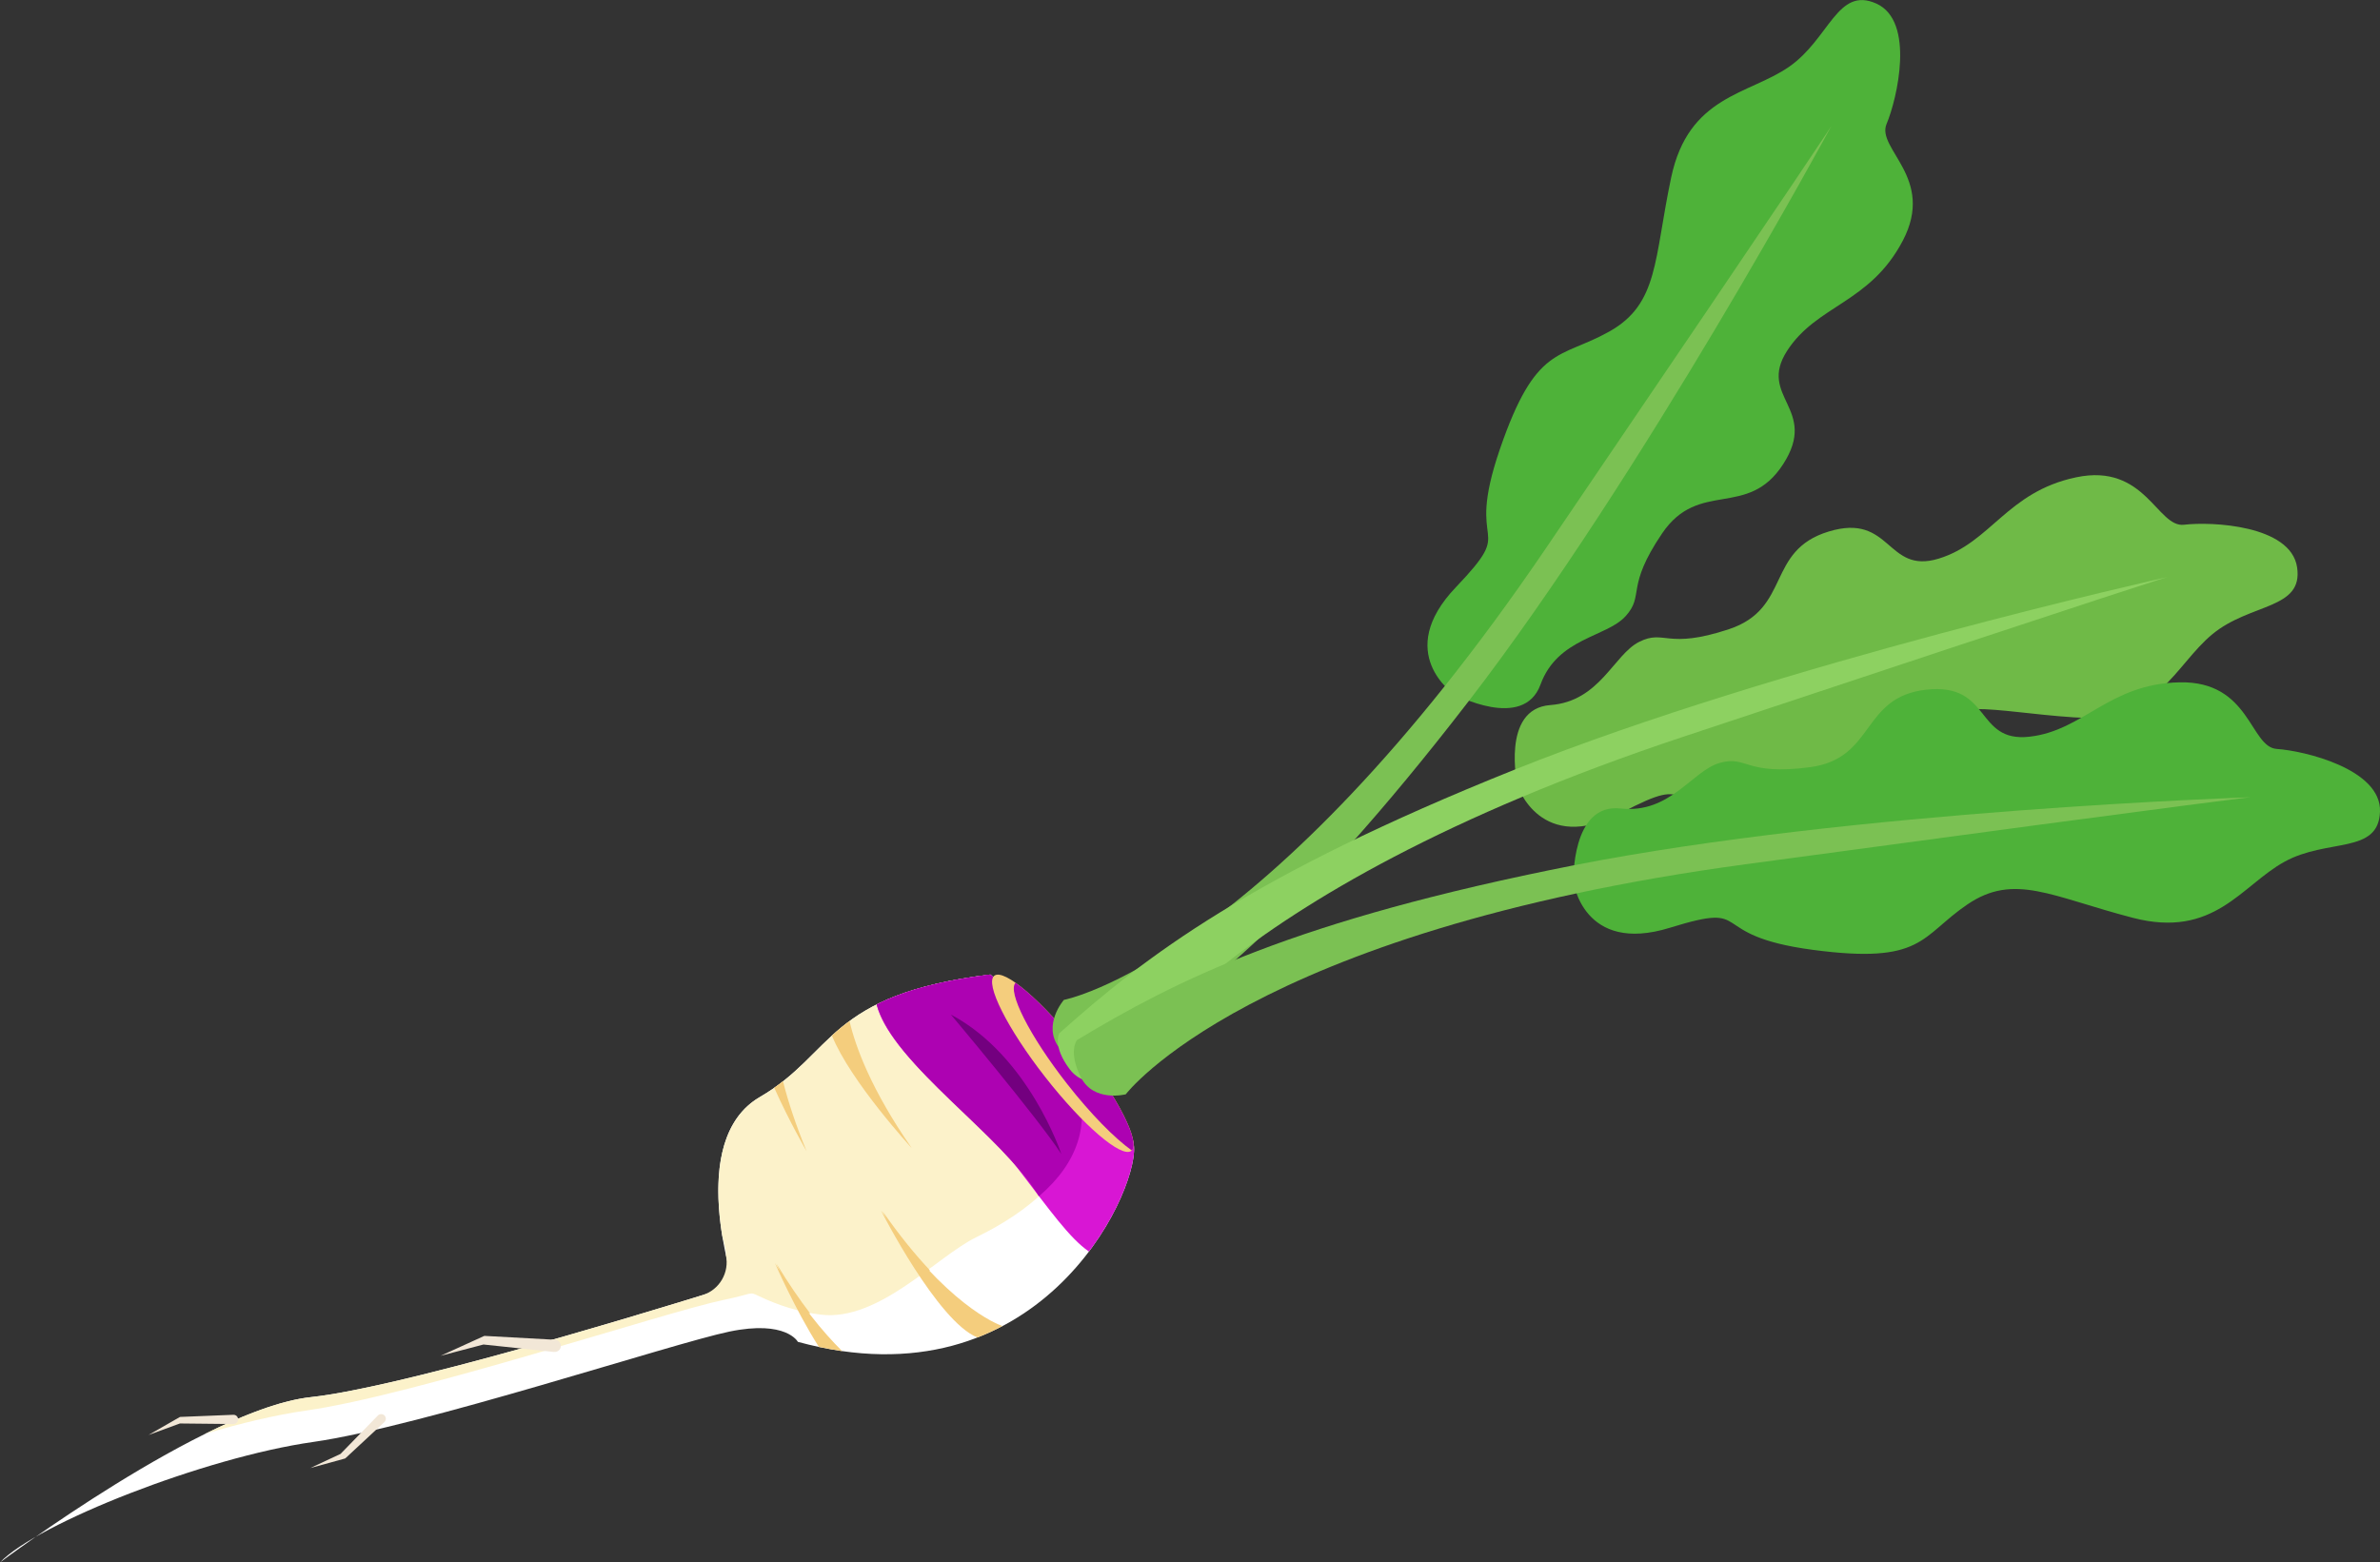
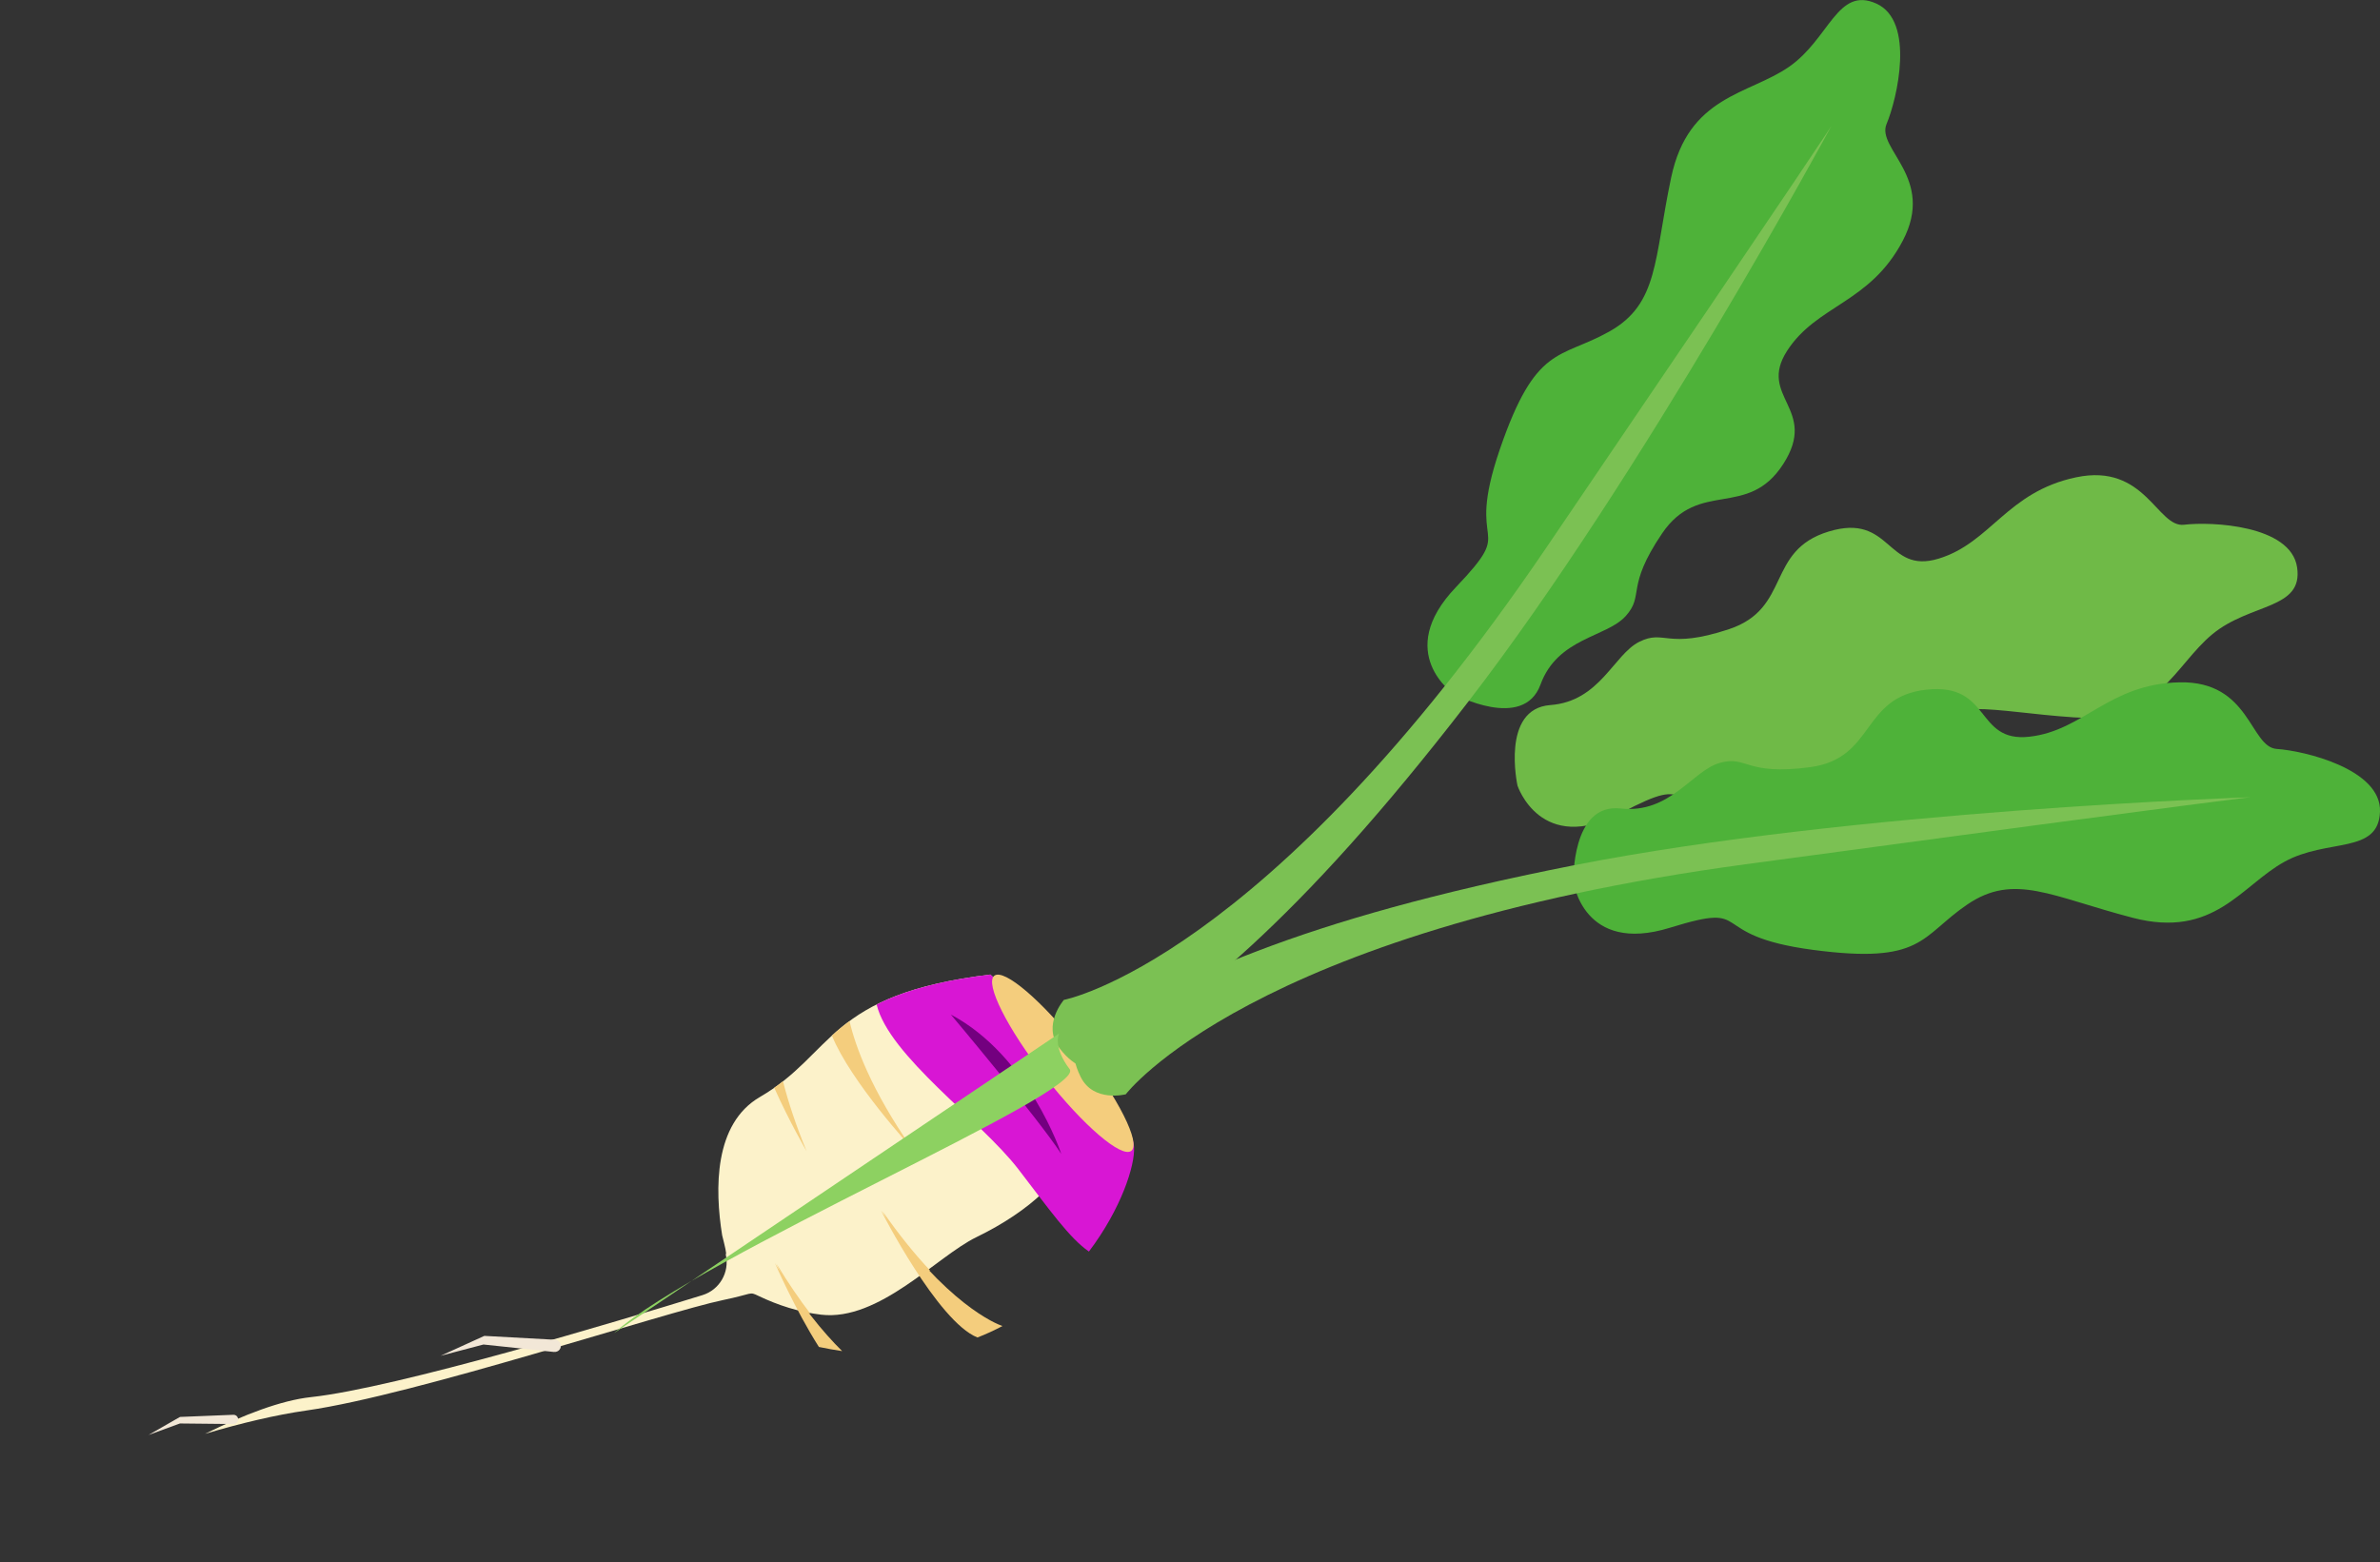
<svg xmlns="http://www.w3.org/2000/svg" xmlns:xlink="http://www.w3.org/1999/xlink" id="basic-layout" viewBox="0 0 430.05 282.36">
  <rect x="0" y="0" width="430.05" height="282.36" fill="#333333" stroke="none" />
  <defs>
    <symbol id="prize" viewBox="0 0 430.05 282.36">
      <g>
-         <path d="M178.95,176.12s25.42,22.46,25.96,31.16c.54,8.71-17.36,47.04-60.74,35.22,0,0-2.08-3.98-12.35-1.86-10.27,2.12-55.65,17.16-75.23,19.95-19.58,2.78-49.86,14.71-56.59,21.77,0,0,37.08-27.81,56.18-29.87,19.1-2.06,76.44-20.2,76.44-20.2,0,0-8.81-26.22,4.69-34.04s12.15-18.56,41.64-22.13Z" style="fill: #fff;" />
        <path d="M55.41,254.9c19.58-2.78,64.96-17.83,75.23-19.95,5.56-1.15,4.67-1.59,6.4-.76,3.58,1.72,7.39,2.93,11.34,3.4,10.45,1.23,20.93-10.55,28.03-14,19.65-9.56,26.09-24.76,10.47-40.04-4.43-4.34-7.93-7.43-7.93-7.43-29.49,3.57-28.15,14.3-41.64,22.13-8.32,4.83-8.16,16.64-6.82,24.99,.52,2.08,.85,3.39,.65,3.45,0,.03,.01,.07,.02,.1,.69,3.16-1.15,6.32-4.24,7.27-14.96,4.62-55.32,16.77-70.75,18.43-5.36,.58-12.13,3.18-19.11,6.63,6.45-1.92,12.83-3.44,18.35-4.22Z" style="fill: #fcf2ca;" />
        <path d="M204.91,207.28c-.54-8.71-25.96-31.16-25.96-31.16-9.59,1.16-15.91,3.08-20.55,5.41,2.23,9.29,18.8,20.91,25.62,29.78,5.65,7.35,9.22,12.44,12.74,14.87,5.78-7.65,8.36-15.52,8.15-18.9Z" style="fill: #d816d4;" />
-         <path d="M177.45,176.31c-6.54,.9-13.12,2.26-19.06,5.22,3.34,11.23,22.48,23.41,29.34,34.66,14.6-12.48,6.74-27.75-7.75-39.14-1.05-1.08-1.09-.98-2.53-.74Z" style="fill: #ad02b2;" />
        <path d="M164.74,207.48c-7.34-10.58-10.16-18.33-11.24-22.96-1.16,.85-2.2,1.73-3.18,2.63,3.4,8.36,14.42,20.33,14.42,20.33Z" style="fill: #f4cd7d;" />
        <path d="M145.75,208.05c-1.99-4.82-3.35-9.02-4.27-12.64-.5,.39-1.03,.79-1.58,1.17,2.75,6.16,5.85,11.47,5.85,11.47Z" style="fill: #f4cd7d;" />
        <path d="M159.49,218.91s3.02,5.94,6.94,11.82c.54-.39,1.07-.78,1.6-1.16-2.6-2.77-5.48-6.26-8.54-10.66Z" style="fill: #f4cd7d;" />
        <path d="M140.32,228.4s1.67,3.87,4.13,8.53c.65,.16,1.3,.31,1.95,.44-1.92-2.51-3.97-5.47-6.08-8.97Z" style="fill: #f4cd7d;" />
        <path d="M159.2,218.79s10.2,20.05,17.42,22.92c1.58-.61,3.08-1.31,4.52-2.07-1.05-.36-10.12-3.87-21.94-20.86Z" style="fill: #f4cd7d;" />
        <path d="M152.17,244.17c-3.41-3.37-7.6-8.41-12.14-15.9,0,0,3.55,8.24,7.94,15.15,1.43,.3,2.83,.55,4.2,.75Z" style="fill: #f4cd7d;" />
        <path d="M171.81,183.35s15.74,18.7,19.96,25.2c0,0-5.81-17.69-19.96-25.2Z" style="fill: #73007f;" />
-         <path d="M68.28,255.81l-6.75,6.94-5.47,2.56,6.32-1.74,7.07-6.57c.5-.47,.26-1.31-.42-1.43h0c-.27-.05-.56,.04-.75,.24Z" style="fill: #f2e7d7;" />
        <path d="M42.19,257.35l-9.68-.1-5.67,2.08,5.68-3.26,9.64-.39c.69-.03,1.11,.74,.72,1.3h0c-.16,.23-.42,.37-.7,.36Z" style="fill: #f2e7d7;" />
        <path d="M100.13,244.33l-12.77-1.35-7.75,2.04,7.91-3.6,12.78,.7c.91,.05,1.37,1.11,.79,1.81h0c-.24,.28-.6,.43-.97,.39Z" style="fill: #f2e7d7;" />
        <ellipse cx="192.05" cy="192.16" rx="4.04" ry="20.09" transform="translate(-77.62 159.16) rotate(-38.04)" style="fill: #f4cd7d;" />
-         <path d="M195.24,189.69c-4.3-5.5-8.66-9.91-11.73-12.08-1.53,1.57,2.55,9.63,9.27,18.22,4.3,5.5,8.66,9.91,11.73,12.08,1.53-1.57-2.55-9.63-9.27-18.22Z" style="fill: #ad02b2;" />
        <path d="M262.74,125.45s12.53,6.72,15.62-1.74c3.09-8.46,11.89-8.52,15.37-12.35s-.08-5.11,6.6-14.96,15.45-2.53,21.89-12.54-4.68-12.11,.69-20.45,14.96-8.57,20.91-19.91c5.95-11.34-4.83-16.59-2.93-21.1s5.21-18.56-1.84-21.75c-7.05-3.19-8.47,6.35-15.78,11.42s-18.16,5.17-21.3,20-2.23,22.83-11.19,27.85-13.25,2.26-19.78,21.31c-6.53,19.05,3.43,13-7.93,24.89-11.37,11.9-.32,19.34-.32,19.34Z" style="fill: #4eb239;" />
        <path d="M197.08,192.96s-2.55,.55-5.68-3.59,.84-8.67,.84-8.67c0,0,36.3-6.84,87.11-81.64,50.81-74.8,51.58-76.32,51.58-76.32,0,0-34.14,63.23-65.56,103.99-31.42,40.76-50.62,55.02-68.29,66.23Z" style="fill: #7bc153;" />
        <path d="M274.2,141.97s-3.05-13.88,5.93-14.55,11.44-9.12,16.07-11.43,4.89,1.47,16.2-2.28,6.64-14.18,18.02-17.65,10.38,7.79,19.87,4.9c9.49-2.9,12.32-12.06,24.85-14.7s14.65,9.16,19.51,8.57,19.27,.04,20.42,7.69-8.41,6.42-15.28,12.07-9.91,16.06-25.04,15.05c-15.13-1.01-22.58-4.07-29.85,3.19s-5.78,12.14-25.89,13.24c-20.11,1.1-11.57-6.84-26.11,.86-14.54,7.7-18.7-4.96-18.7-4.96Z" style="fill: #6fba47;" />
-         <path d="M191.37,186.78s-1.22,2.3,1.91,6.44c3.13,4.14,8.57,1.55,8.57,1.55,0,0,16.46-33.07,102.26-61.61,85.81-28.54,87.48-28.86,87.48-28.86,0,0-70.14,15.64-117.91,34.79s-66.72,33.74-82.32,47.69Z" style="fill: #8dd161;" />
+         <path d="M191.37,186.78s-1.22,2.3,1.91,6.44s-66.72,33.74-82.32,47.69Z" style="fill: #8dd161;" />
        <path d="M284.31,159.31s-.42-14.21,8.53-13.2,12.93-6.84,17.91-8.24,4.54,2.35,16.34,.77c11.8-1.58,9.15-12.7,20.98-14,11.83-1.3,8.75,9.59,18.61,8.5s14.34-9.56,27.15-9.83,12.7,11.72,17.58,12.04,18.93,3.62,18.64,11.35c-.29,7.73-9.46,4.75-17.25,9.03s-12.72,13.95-27.4,10.14-21.43-8.19-29.92-2.41-7.93,10.85-27.9,8.2-10.1-8.87-25.82-4c-15.72,4.87-17.46-8.34-17.46-8.34Z" style="fill: #4eb239;" />
        <path d="M194.6,187.96s-1.63,2.04,.68,6.68c2.31,4.64,8.14,3.12,8.14,3.12,0,0,22.31-29.44,111.92-41.56,89.61-12.12,91.32-12.12,91.32-12.12,0,0-71.82,2.36-122.31,12.3-50.49,9.95-71.82,20.77-89.74,31.58Z" style="fill: #7bc153;" />
      </g>
    </symbol>
  </defs>
  <use width="430.05" height="282.36" xlink:href="#prize" />
</svg>